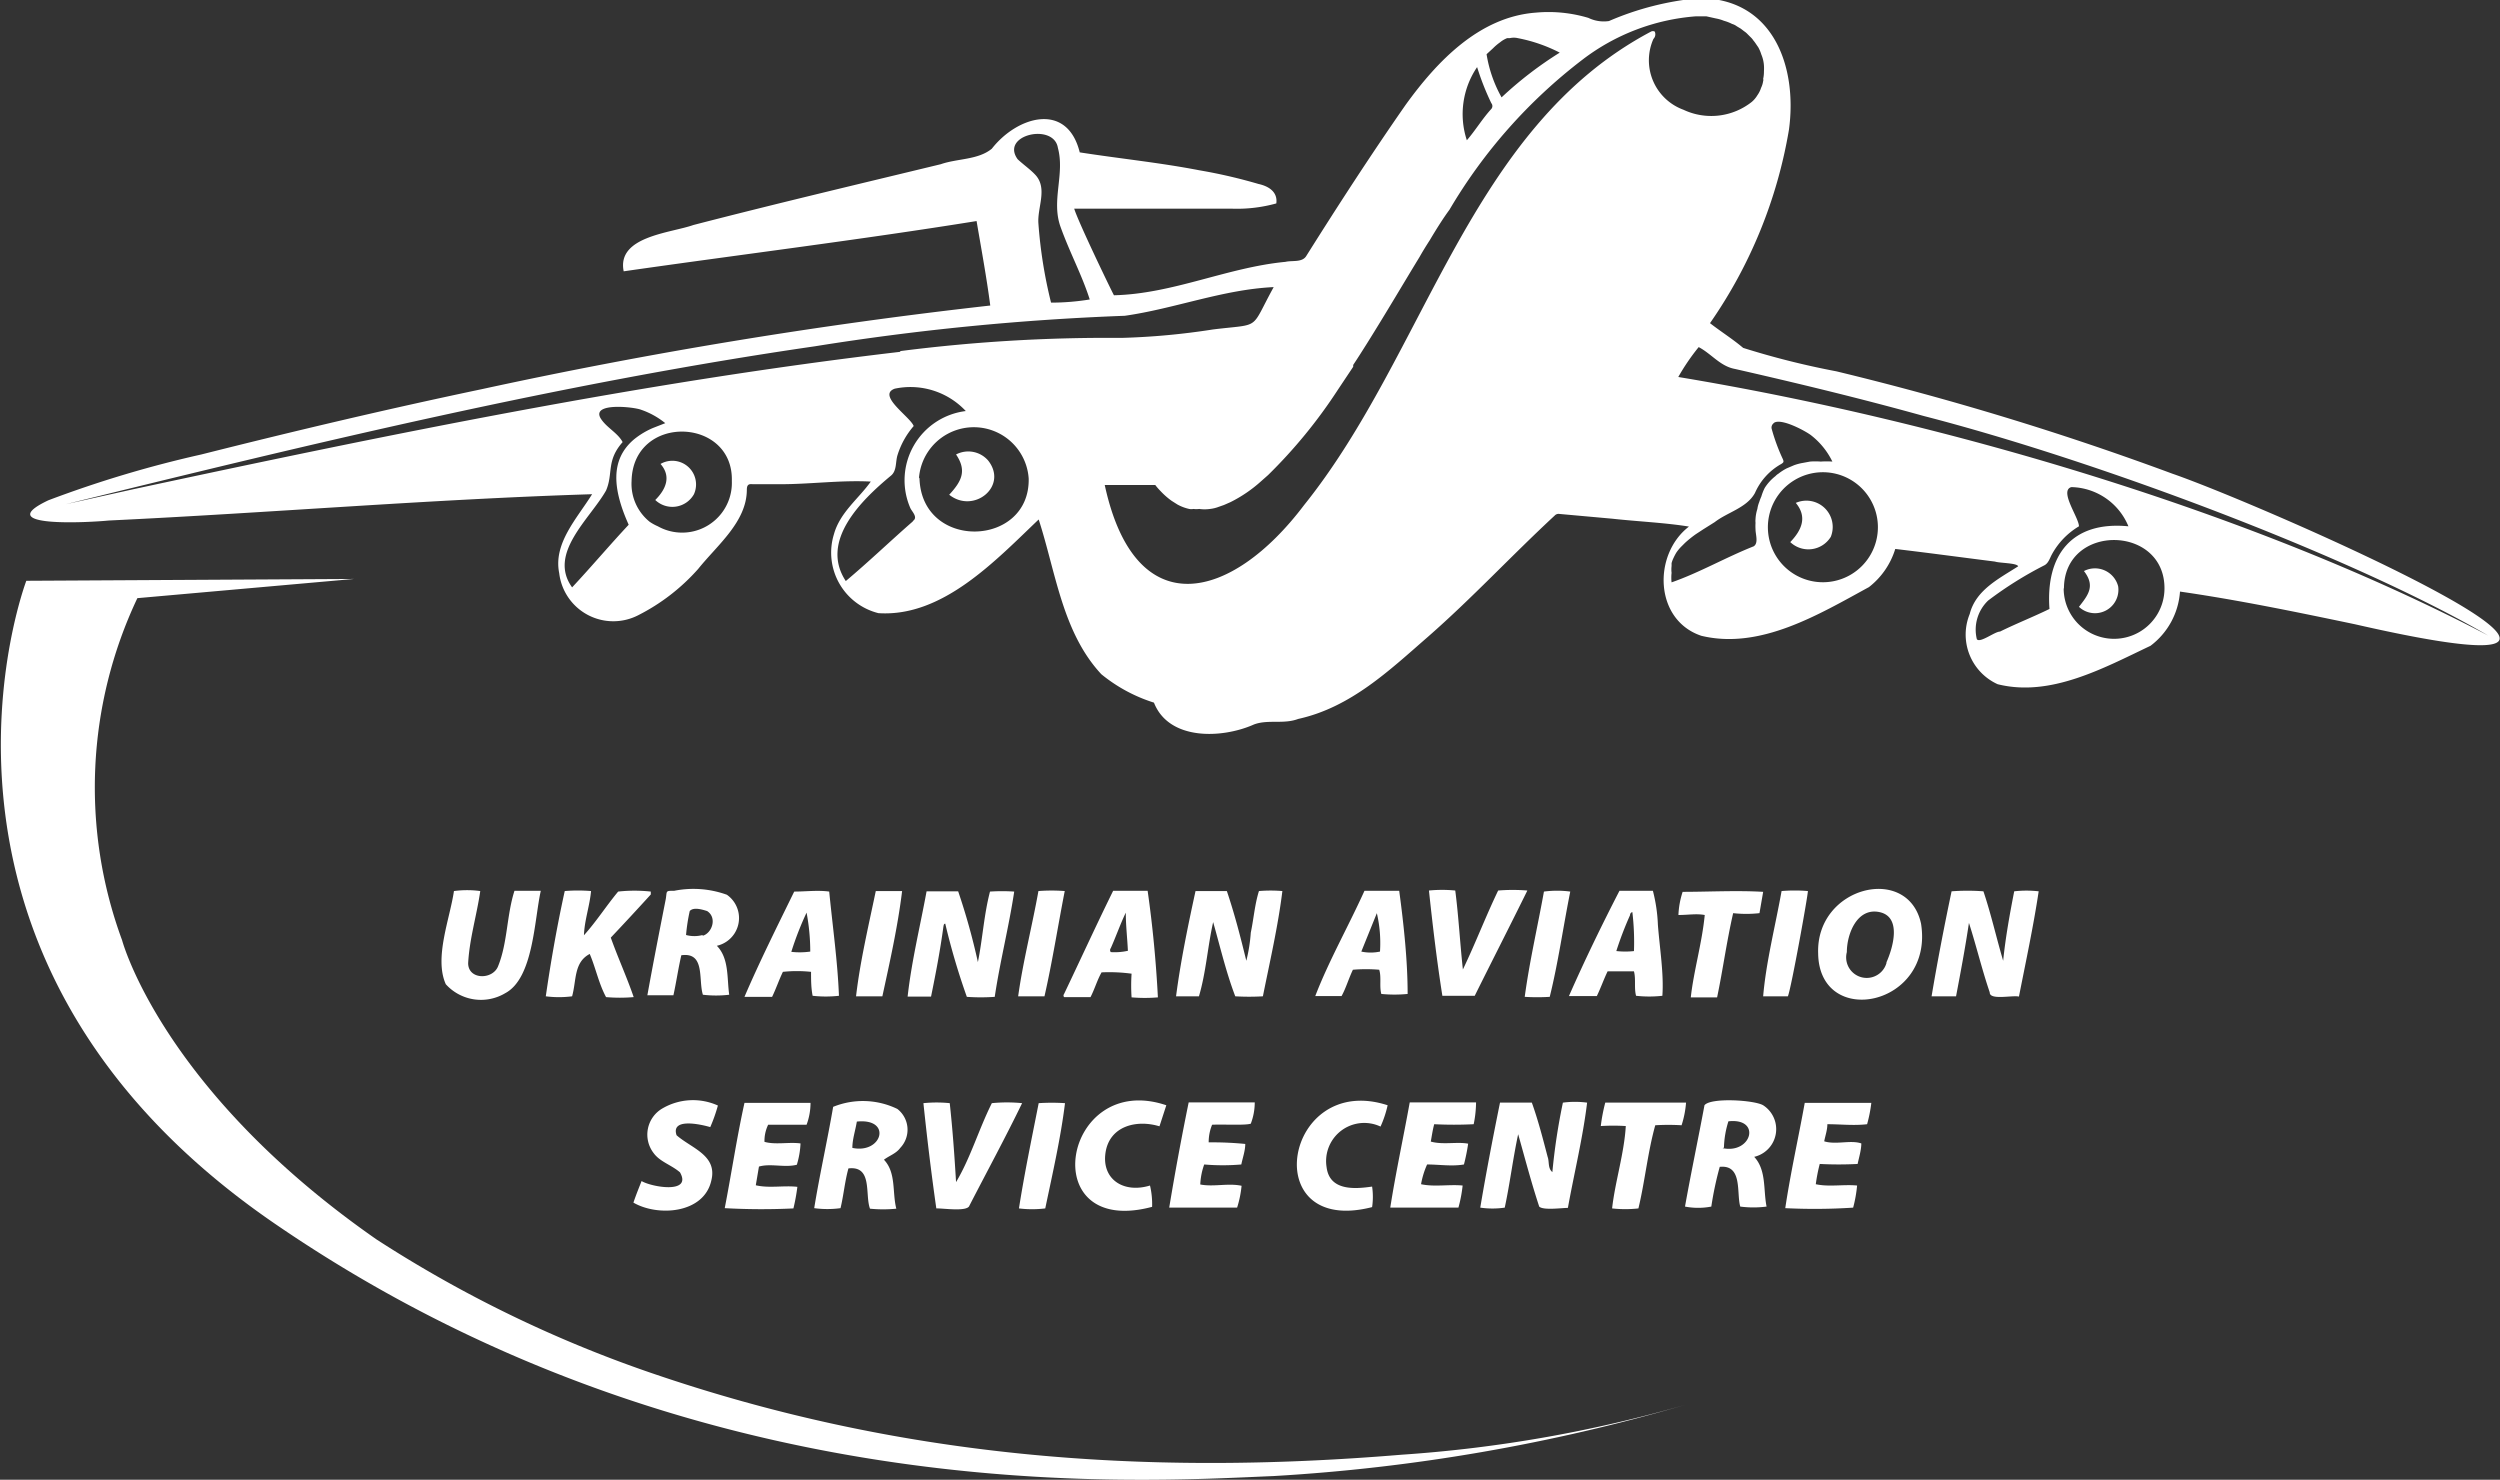
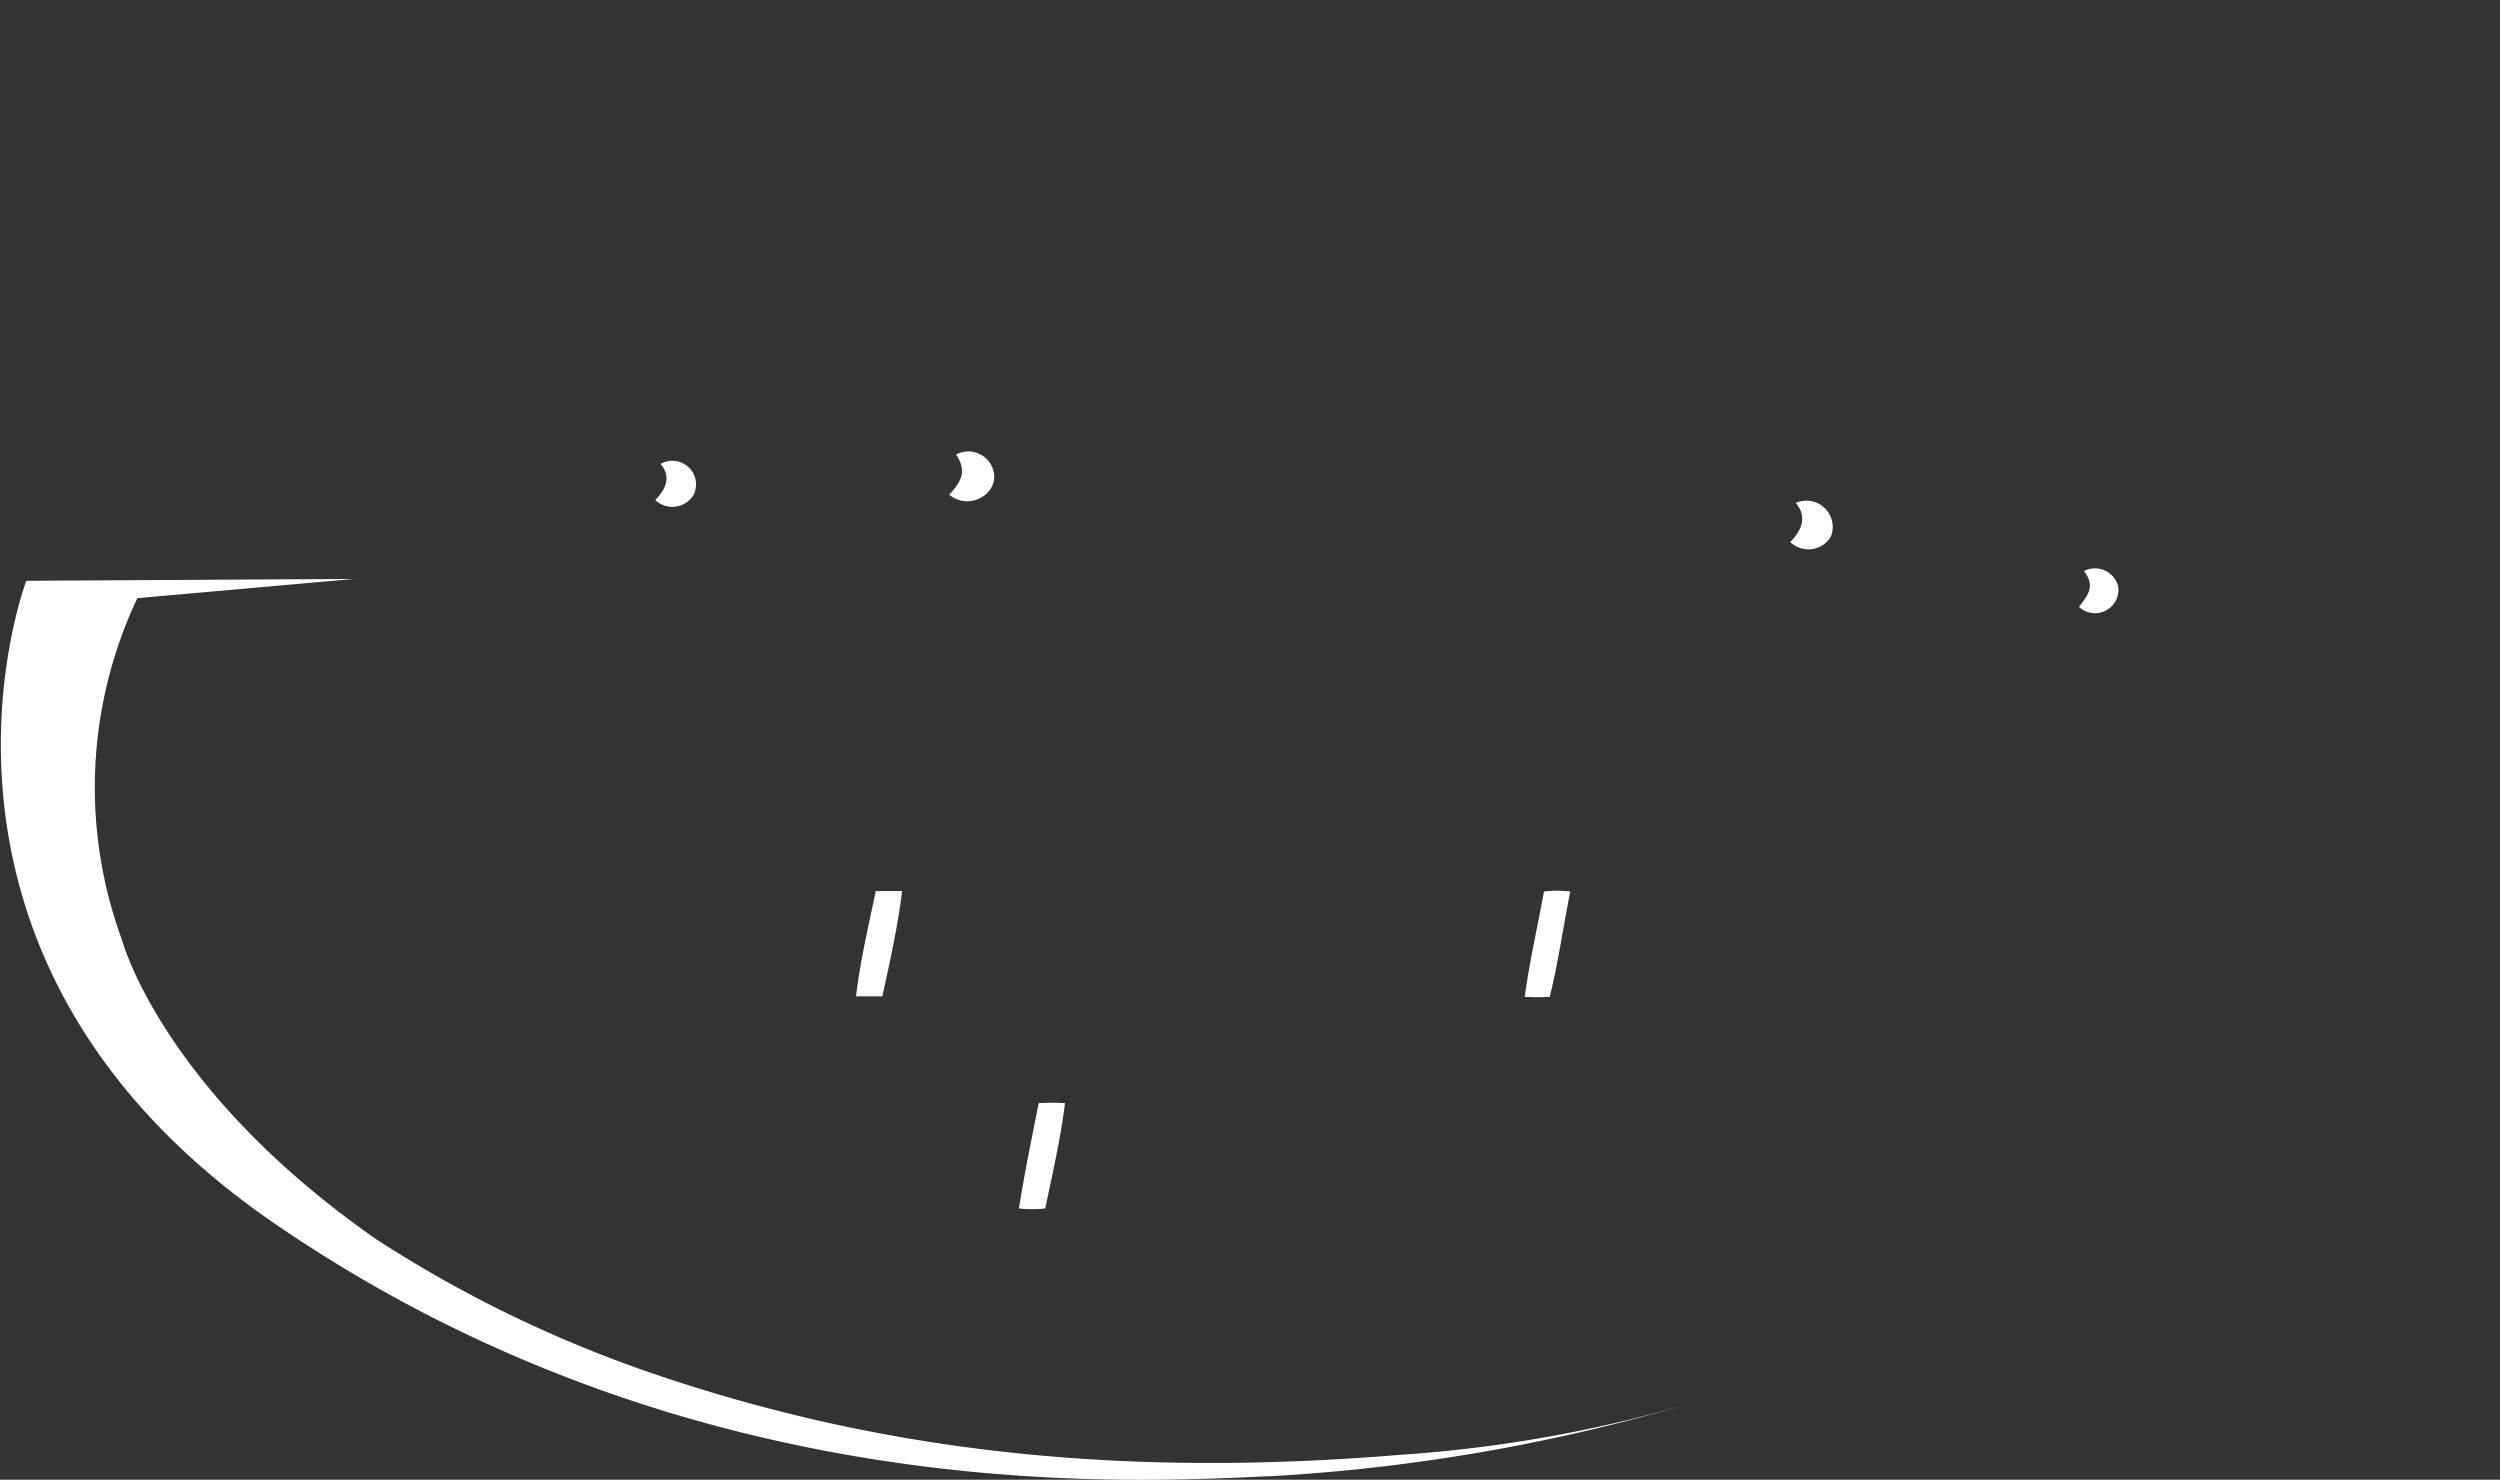
<svg xmlns="http://www.w3.org/2000/svg" viewBox="0 0 95 56.23">
  <rect x="0" y="0" width="95" height="56.23" fill="#333333" stroke="none" />
  <defs>
    <style>.cls-1{fill:#fff}</style>
  </defs>
  <g id="Layer_2" data-name="Layer 2">
    <g id="Layer_1-2" data-name="Layer 1">
-       <path class="cls-1" d="M82.55 18a113.26 113.26 0 00-12.77-3.89 31.05 31.05 0 01-3.54-.89c-.4-.34-.85-.62-1.26-.94a18.12 18.12 0 003-7.35c.33-2.42-.61-5-3.42-5a11.12 11.12 0 00-3.42.87 1.33 1.33 0 01-.78-.12 5.27 5.27 0 00-2-.2c-2.15.16-3.76 1.86-4.95 3.51-1.31 1.88-2.56 3.81-3.78 5.75-.16.24-.53.15-.78.21-2.21.21-4.29 1.22-6.52 1.27-.1-.18-1.36-2.79-1.51-3.29h6a5.57 5.57 0 001.68-.2c.06-.45-.31-.66-.68-.74a19.78 19.78 0 00-2.25-.52c-1.5-.29-3-.44-4.54-.68-.48-1.94-2.38-1.37-3.34-.14-.52.43-1.31.37-1.94.59-3.14.76-6.27 1.5-9.4 2.31-.88.31-2.92.43-2.65 1.76 4.46-.64 9-1.2 13.41-1.91.18 1.06.38 2.14.52 3.21a191.31 191.31 0 00-19.33 3.18c-3.57.75-7.12 1.59-10.65 2.48a43.16 43.16 0 00-5.81 1.74c-2.24 1.06 1.61.84 2.29.77 6.12-.29 12.26-.81 18.37-1-.58.93-1.48 1.87-1.25 3a2.07 2.07 0 003 1.6 7.67 7.67 0 002.28-1.76c.74-.92 1.84-1.79 1.85-3 0-.18.05-.24.22-.22h1.06c1.14 0 2.3-.16 3.43-.1-.46.65-1.17 1.17-1.4 2a2.37 2.37 0 001.69 3c2.44.16 4.45-2 6.09-3.56.65 2 .9 4.29 2.38 5.88a6 6 0 002 1.08c.57 1.45 2.59 1.37 3.8.83.53-.2 1.13 0 1.68-.21 2-.44 3.47-1.85 4.93-3.12 1.68-1.47 3.19-3.1 4.82-4.61a.2.2 0 01.18-.06l2 .18c1 .11 2 .15 2.92.3-1.38 1.06-1.32 3.55.47 4.15 2.24.54 4.46-.81 6.37-1.85a2.92 2.92 0 001-1.45c1.27.15 2.52.32 3.79.48.17.06.84.05.88.18-.73.47-1.61.9-1.84 1.81A2.07 2.07 0 0075.91 26c2 .5 4-.6 5.81-1.46a2.82 2.82 0 001.12-2.06c2.22.32 4.44.78 6.64 1.24C103.83 27 86 19.19 82.55 18zM56.74 1.83a1.93 1.93 0 01.26-.22 1 1 0 01.27-.16h.1a.67.67 0 01.31 0 5.88 5.88 0 011.59.55 14.23 14.23 0 00-2.21 1.7 4.92 4.92 0 01-.57-1.64zm-.61.72a10 10 0 00.54 1.37.17.17 0 010 .22c-.34.37-.6.81-.93 1.19a3.18 3.18 0 01.39-2.78zM40.2 5.62c.27 1-.26 2 .1 3s.81 1.82 1.11 2.76a9.11 9.11 0 01-1.47.12 17.67 17.67 0 01-.48-3c-.05-.62.37-1.35-.13-1.87-.2-.21-.45-.38-.66-.58-.67-.93 1.38-1.39 1.53-.43zm-18.46 16.7c-.93-1.29.68-2.6 1.29-3.68.28-.65 0-1.13.63-1.84-.19-.36-.62-.55-.84-.91-.34-.6 1.25-.43 1.54-.32a3 3 0 01.92.51l-.46.18a3 3 0 00-.72.43c-.92.77-.82 1.89-.21 3.25-.73.78-1.42 1.6-2.15 2.38zM25 20a1.87 1.87 0 01-.31-.17 1.85 1.85 0 01-.69-1.55c.05-2.57 3.88-2.44 3.81 0A1.89 1.89 0 0125 20zm9.68-.18c-.86.75-1.67 1.53-2.54 2.26-1-1.52.59-3.07 1.71-4 .24-.19.17-.53.26-.8a3.09 3.09 0 01.61-1.09c-.12-.34-1.41-1.17-.72-1.42a2.88 2.88 0 012.7.85 2.65 2.65 0 00-2.11 3.68c.06.14.3.35.11.49zm.24-1.64a2.09 2.09 0 014.17 0c.06 2.63-4.09 2.76-4.15-.03zm-.72-4.81c-9.8 1.15-19.48 3.15-29.13 5.22l-2.57.57c9.38-2.31 18.88-4.61 28.46-6A96.69 96.69 0 0142.74 12c1.9-.27 3.73-1 5.66-1.09-.92 1.67-.44 1.38-2.31 1.61a27.13 27.13 0 01-3.47.32 62.14 62.14 0 00-8.4.5zM62.83 1.48a.25.25 0 00.05-.28.15.15 0 00-.14 0c-6.92 3.66-8.53 12.2-13.19 18-2.75 3.64-6.41 4.58-7.57-.77h1.92a2.2 2.2 0 00.2.23 2.79 2.79 0 00.42.37l.22.14a1.66 1.66 0 00.45.17.41.41 0 00.16 0 .83.83 0 00.22 0 1.44 1.44 0 00.41 0 1.32 1.32 0 00.33-.08l.2-.07.25-.11a5.2 5.2 0 001.17-.8l.26-.23a19.18 19.18 0 002.65-3.24l.58-.87a.25.25 0 000-.07c.18-.27.35-.54.52-.81.74-1.18 1.42-2.34 2-3.29.13-.23.26-.44.39-.64.29-.49.55-.89.75-1.16a19.83 19.83 0 015.05-5.7A8.1 8.1 0 0164.45.62h.39l.36.08a1.58 1.58 0 01.31.09 1.66 1.66 0 01.31.12A.56.56 0 0166 1l.15.09.13.1a.69.69 0 01.13.11l.11.11a.69.69 0 01.11.13c.07.08.12.17.18.25a1.39 1.39 0 01.12.28 1.29 1.29 0 01.1.42 1.8 1.8 0 010 .22A1.27 1.27 0 0167 3a.11.11 0 010 .08.87.87 0 01-.08.26 1 1 0 01-.14.28 1 1 0 01-.21.25 2.48 2.48 0 01-2.6.3 2 2 0 01-1.14-2.69zm4.1 17.39a1.8 1.8 0 00-.08.21 1.11 1.11 0 00-.07.26 1.51 1.51 0 00-.07.38.71.71 0 000 .15 2 2 0 000 .25c0 .19.12.52-.07.64-1.06.42-2.06 1-3.12 1.37a1.63 1.63 0 010-.36 1.09 1.09 0 010-.26v-.11a1.07 1.07 0 01.07-.19 2.25 2.25 0 01.11-.21 1.64 1.64 0 01.21-.25l.12-.12a4.23 4.23 0 01.41-.33l.29-.19.43-.27c.49-.38 1.22-.54 1.53-1.11a2.33 2.33 0 011-1.1c.09-.06.1-.08.06-.18a7.15 7.15 0 01-.43-1.17.21.21 0 01.07-.19.16.16 0 01.08-.05c.34-.1 1.17.36 1.35.5a2.83 2.83 0 01.81 1 3.25 3.25 0 00-.44 0 2.73 2.73 0 00-.41 0l-.27.05a1.89 1.89 0 00-.34.09l-.28.12a2 2 0 00-.31.2.48.48 0 00-.11.09 1.76 1.76 0 00-.41.45 2 2 0 00-.13.33zm.25 1.2a2.09 2.09 0 014.18-.07 2.09 2.09 0 01-4.18.07zM76 24c-.2 0-.76.45-.88.29a1.53 1.53 0 01.43-1.47 14.25 14.25 0 012.14-1.34c.15-.08.2-.26.28-.41A2.8 2.8 0 0179 20c0-.33-.76-1.35-.29-1.49A2.4 2.4 0 0180.88 20c-2.15-.21-3.15 1.09-3 3.14-.59.29-1.25.55-1.88.86zm2.43-1.63c0-2.49 3.84-2.44 3.82 0a1.91 1.91 0 01-3.83-.02zm-14.68-8a8.17 8.17 0 01.8-1.18c.48.25.82.73 1.38.83 2.41.55 4.81 1.13 7.18 1.79 6.48 1.67 16.19 5.29 21.44 8.34-8.91-4.67-20.66-8.15-30.81-9.83zm10.41 19.5a8.07 8.07 0 011.21 0c.29.86.49 1.76.75 2.64.09-.89.25-1.77.42-2.64a4.13 4.13 0 01.93 0c-.2 1.33-.49 2.68-.75 4-.25-.06-1.12.15-1.11-.16-.3-.88-.51-1.77-.79-2.64-.15 1-.31 1.84-.49 2.79h-.93c.22-1.31.48-2.66.76-3.99zm-28.73-.01h1.19c.3.89.52 1.75.74 2.65a6.13 6.13 0 00.17-1.07c.11-.52.15-1.07.31-1.58a5.28 5.28 0 01.89 0c-.16 1.32-.48 2.7-.74 4a9.11 9.11 0 01-1.05 0c-.35-.92-.57-1.87-.84-2.82-.21.93-.27 1.91-.54 2.82h-.87c.17-1.31.45-2.67.74-4zm-7.63 4.02a7.48 7.48 0 01-1.06 0 26.13 26.13 0 01-.82-2.78c-.06 0-.06.07-.07.11-.12.89-.29 1.78-.47 2.66h-.89c.15-1.35.48-2.69.72-4h1.2a24.92 24.92 0 01.75 2.69c.18-.89.23-1.8.46-2.68a7 7 0 01.92 0c-.2 1.33-.54 2.66-.74 4zM57 41.9h1.21c.24.67.42 1.37.6 2.06.07.19 0 .43.18.58a23.35 23.35 0 01.4-2.64 3.54 3.54 0 01.92 0c-.16 1.33-.49 2.67-.73 4-.23 0-.94.1-1.09-.05-.3-.91-.54-1.83-.8-2.75-.2.93-.31 1.86-.51 2.79a3.22 3.22 0 01-.93 0c.22-1.31.48-2.66.75-3.99zm16-6.8c-.49-2.28-4-1.42-3.91 1.13.04 2.88 4.41 2.02 3.91-1.13zm-1.31 1.48a.78.78 0 01-1.51-.4c0-.69.39-1.7 1.24-1.52s.52 1.34.26 1.92zM67 42c-.34-.2-2-.3-2.23 0-.24 1.29-.51 2.56-.74 3.85a2.64 2.64 0 001 0 12.65 12.65 0 01.32-1.51c.88-.09.63 1 .78 1.51a3.86 3.86 0 001 0c-.13-.64 0-1.38-.47-1.89A1.08 1.08 0 0067 42zm-1.49 1.61a3.59 3.59 0 01.17-1c1.26-.14.89 1.25-.22 1.02zM34.1 42.14a3 3 0 00-2.44-.08c-.22 1.28-.51 2.56-.72 3.85a3.72 3.72 0 001 0c.12-.5.16-1 .3-1.51.93-.11.62 1 .82 1.53a5 5 0 001 0c-.16-.62 0-1.37-.47-1.86.19-.15.46-.23.62-.45a1 1 0 00-.11-1.48zm-1.71 1.48c0-.33.11-.64.17-1 1.35-.14.97 1.24-.17 1zM27.62 34a3.74 3.74 0 00-2-.15c-.34 0-.27 0-.32.31-.24 1.22-.48 2.44-.7 3.66h.99c.11-.5.18-1 .3-1.52.92-.13.64.93.82 1.5a4.26 4.26 0 001 0c-.09-.63 0-1.38-.47-1.86a1.08 1.08 0 00.38-1.94zm-.92 1.53a1.2 1.2 0 01-.63 0 6.89 6.89 0 01.14-.91c.14-.16.47-.06.66 0 .39.25.19.84-.17.94zm-5.24-1.67a6.09 6.09 0 011 0c-.05.56-.25 1.11-.27 1.68.47-.52.85-1.12 1.3-1.66a5.67 5.67 0 011.24 0v.11c-.5.55-1 1.09-1.52 1.64.27.76.61 1.5.87 2.26a6.06 6.06 0 01-1.05 0c-.28-.52-.39-1.1-.62-1.64-.61.32-.5 1-.67 1.61a3.94 3.94 0 01-1 0c.19-1.32.43-2.68.72-4zm-1.91-.01h1c-.25 1.12-.28 3.32-1.35 3.89a1.8 1.8 0 01-2.26-.34c-.45-1 .16-2.5.31-3.54a3.72 3.72 0 011 0c-.13.91-.41 1.81-.46 2.74 0 .64.94.64 1.14.11.36-.89.32-1.92.62-2.86zm33.62 0h-1.32c-.61 1.35-1.36 2.67-1.87 4h1c.17-.31.26-.64.43-1a6 6 0 011 0c.09.29 0 .62.08.92a5.14 5.14 0 001 0c0-1.24-.14-2.58-.32-3.92zm-.73 2.31a1.7 1.7 0 01-.71 0l.59-1.46a5 5 0 01.12 1.46zm-20.93-2.28c-.43-.06-.89 0-1.33 0-.65 1.33-1.33 2.69-1.89 4h1.05c.15-.31.26-.64.41-.95a5.11 5.11 0 011.07 0c0 .3 0 .61.06.91a4.52 4.52 0 001 0c-.05-1.3-.24-2.63-.37-3.96zm-1.44 2.29a11.77 11.77 0 01.58-1.49 8 8 0 01.14 1.48 2.81 2.81 0 01-.72.01zM63 35.14a6.08 6.08 0 00-.19-1.29h-1.27c-.68 1.32-1.34 2.68-1.92 4h1.06c.15-.31.26-.63.41-.94h1c.08.3 0 .62.08.93a4.52 4.52 0 001 0c.06-.84-.1-1.79-.17-2.7zm-.9 1a3.06 3.06 0 01-.68 0 13.13 13.13 0 01.52-1.36s0-.1.09-.12a9.7 9.7 0 01.06 1.5zm-18.49-2.29H42.3c-.64 1.3-1.24 2.61-1.86 3.91 0 0-.06.08 0 .13h1c.16-.31.25-.64.42-.94A6.32 6.32 0 0143 37a6.79 6.79 0 000 .9 6 6 0 001 0c-.07-1.36-.2-2.72-.39-4.05zm-1.4 2.33a.12.12 0 010-.15c.2-.45.36-.91.57-1.35 0 .48.06 1 .08 1.45a2.29 2.29 0 01-.65.05zm-14.67 9.73c.26-1.34.46-2.69.75-4h2.51a2.39 2.39 0 01-.15.83h-1.46a1.42 1.42 0 00-.14.65c.42.12.93 0 1.37.06a3.26 3.26 0 01-.14.81c-.46.12-1-.06-1.44.07l-.12.71c.51.12 1.06 0 1.58.06a7.4 7.4 0 01-.15.82 25.25 25.25 0 01-2.61-.01zm40.3 0c.2-1.34.5-2.67.74-4h2.53a5.28 5.28 0 01-.16.81c-.51.06-1 0-1.51 0 0 .22-.08.44-.12.65.45.14 1-.06 1.41.08 0 .25-.09.54-.14.78a13.67 13.67 0 01-1.44 0A6.42 6.42 0 0069 45c.5.11 1.06 0 1.57.05a5.12 5.12 0 01-.15.84 22.35 22.35 0 01-2.58.02zM56 42.72a15 15 0 01-1.5 0c-.06.22-.09.44-.13.66.45.13 1 0 1.42.08a7.37 7.37 0 01-.16.79c-.46.08-.94 0-1.4 0A3.14 3.14 0 0054 45c.51.11 1.06 0 1.58.05a5.17 5.17 0 01-.16.84h-2.59c.21-1.34.5-2.67.74-4h2.52a4.23 4.23 0 01-.09.83zm-9.94.02a1.74 1.74 0 00-.13.67 12.82 12.82 0 011.39.06c0 .26-.1.53-.15.78a8.25 8.25 0 01-1.41 0 2.56 2.56 0 00-.15.76c.5.1 1.06-.06 1.57.05a4 4 0 01-.17.83h-2.58c.22-1.33.47-2.68.74-4h2.51a2.24 2.24 0 01-.15.81c-.22.07-1.02.02-1.47.04zm9.53-5.9c.48-1 .86-2 1.34-3a6.79 6.79 0 011.11 0c-.66 1.34-1.35 2.69-2 4h-1.23c-.21-1.33-.37-2.69-.51-4a5.07 5.07 0 011 0c.13 1.01.18 2 .29 3zm-16.75 5.08c-.63 1.3-1.33 2.59-2 3.89-.07.25-1 .1-1.26.11-.19-1.33-.35-2.66-.49-4a5 5 0 011 0c.11 1 .18 2 .24 3 .55-.92.86-2 1.36-3a5.86 5.86 0 011.15 0zM24.07 45.7c.09-.27.2-.54.31-.82.38.23 1.93.5 1.46-.33-.32-.28-.76-.4-1-.73a1.15 1.15 0 01.35-1.71 2.3 2.3 0 012.09-.1 6 6 0 01-.29.82c-.34-.1-1.51-.37-1.28.31.57.5 1.56.76 1.32 1.72-.28 1.26-2.03 1.38-2.96.84zM44.32 42l-.26.8c-.89-.27-1.9 0-2.05 1s.67 1.56 1.69 1.25a3.07 3.07 0 01.08.81c-4.5 1.2-3.39-5.19.54-3.86zm8.41 0a4.05 4.05 0 01-.27.81 1.45 1.45 0 00-2.05 1.54c.11.9 1.05.84 1.73.74a2.68 2.68 0 010 .78c-4.4 1.13-3.34-5.15.59-3.87zm12.52-4.1h-1c.11-1 .43-2.08.53-3.13-.32-.06-.63 0-1 0a3.26 3.26 0 01.16-.88c1 0 2.05-.06 3.06 0l-.14.81a4.54 4.54 0 01-1 0c-.25 1.09-.39 2.15-.61 3.2zm-2.99 8.02a4.54 4.54 0 01-1 0c.11-1 .46-2.09.52-3.13a7.51 7.51 0 00-.95 0 6.56 6.56 0 01.17-.89h3.07a3.73 3.73 0 01-.17.86 8.34 8.34 0 00-1 0c-.29 1.04-.39 2.12-.64 3.16zm5.44-12.06a6 6 0 011 0c0 .18-.63 3.68-.76 4H67c.11-1.3.46-2.66.7-4zm-28.24 0a6.52 6.52 0 011 0c-.26 1.33-.47 2.68-.77 4h-1c.18-1.31.53-2.66.77-4z" />
      <path class="cls-1" d="M39.72 45.92a4.12 4.12 0 01-1 0c.21-1.34.49-2.68.75-4a7.85 7.85 0 011 0c-.16 1.31-.47 2.66-.75 4zm18.22-8.04c.18-1.34.49-2.67.73-4a3.79 3.79 0 011 0c-.27 1.35-.46 2.71-.78 4a7.61 7.61 0 01-.95 0zm-24.66-4.02h1c-.16 1.33-.47 2.71-.75 4h-1c.15-1.3.47-2.66.75-4z" />
-       <path d="M42 18.36h1.9c3.58 4.52 9.43-8.07 11.22-10.44a19.75 19.75 0 015.06-5.7c7.66-5 8.91 3.59 3.8 2a2 2 0 01-1.15-2.7c.1-.11.13-.36-.08-.31-6.92 3.67-8.54 12.21-13.19 18-2.76 3.56-6.42 4.5-7.56-.85zm25.18 1.71a2.09 2.09 0 004.18-.07 2.09 2.09 0 00-4.18.07zm2.39.33a1 1 0 01-1.55.2c.44-.45.67-1 .22-1.5a1 1 0 011.33 1.3zm-34.63-2.25c.06 2.79 4.21 2.66 4.17 0a2.09 2.09 0 00-4.17 0zm1.13.64c.47-.5.68-.91.25-1.52a1 1 0 011.22.23c.77.98-.54 2.03-1.47 1.29zm42.35 3.56a1.91 1.91 0 003.82 0c.02-2.44-3.78-2.49-3.82 0zm.6.71c.34-.45.63-.8.19-1.36a.9.9 0 011.29.58.89.89 0 01-1.5.78zM24 18.28a1.85 1.85 0 00.75 1.52 1.87 1.87 0 00.25.2 1.89 1.89 0 002.75-1.7c.09-2.46-3.75-2.59-3.75-.02zm2.4.48a.94.94 0 01-1.47.22c.4-.4.63-.89.21-1.38a.9.9 0 011.22 1.16zm15.01-7.39a8 8 0 01-1.46.12 16.44 16.44 0 01-.49-3c-.05-.61.38-1.34-.12-1.86-.21-.21-.45-.38-.67-.58-.67-1 1.38-1.42 1.54-.46s-.26 2 .1 3 .8 1.84 1.1 2.78zM59.3 1.91a13.81 13.81 0 00-2.24 1.8 5.24 5.24 0 01-.57-1.64c.33-.3.74-.74 1.21-.71a6.31 6.31 0 011.6.55zm10.87 34.28c0-.7.4-1.71 1.25-1.52s.52 1.35.27 1.91a.79.79 0 01-1.52-.39zm-4.54 6.47c1.32-.18.94 1.2-.16 1a3.23 3.23 0 01.16-1zm-33.23.97a9.81 9.81 0 01.16-1c1.36-.15.97 1.23-.16 1zm-6.33-8.01a6.91 6.91 0 01.15-.91c.14-.17.47-.06.66 0 .38.17.18.76-.17.87a1.36 1.36 0 01-.64.04zm25.66.53l.6-1.46a5.45 5.45 0 01.12 1.47 1.59 1.59 0 01-.72-.01zm-21.08-1.47a6.58 6.58 0 01.14 1.48 2.41 2.41 0 01-.72 0 14.32 14.32 0 01.58-1.48zm31.45 1.49a2.65 2.65 0 01-.69 0 12.71 12.71 0 01.53-1.36s0-.1.08-.12a8.71 8.71 0 01.08 1.48zM42.82 34.7l.09 1.46a3.29 3.29 0 01-.7 0V36c.2-.44.36-.9.56-1.34z" fill="none" />
      <path class="cls-1" d="M68.24 19.11a1 1 0 011.33 1.29 1 1 0 01-1.54.2c.43-.45.66-.95.21-1.49zm-32.17-.31c.47-.51.68-.91.26-1.53a1 1 0 011.22.23c.77.98-.55 2.04-1.48 1.3zM79 23.06c.35-.45.63-.79.19-1.36a.91.91 0 011.3.58.89.89 0 01-1.49.78zM24.9 19c.4-.4.62-.89.2-1.37a.9.9 0 011.27 1.15.94.94 0 01-1.47.22zm-11.45 3L1 22.07s-5.42 14.21 9.4 24.4c16 11 32.72 9.84 38 9.62a70.07 70.07 0 0015.65-2.71 51.36 51.36 0 01-10.8 1.9c-9.88.82-19.14.11-28.54-3.12a47.51 47.51 0 01-10.4-5.06c-8.16-5.68-9.67-11.37-9.67-11.37a16.8 16.8 0 01.58-13z" />
    </g>
  </g>
</svg>